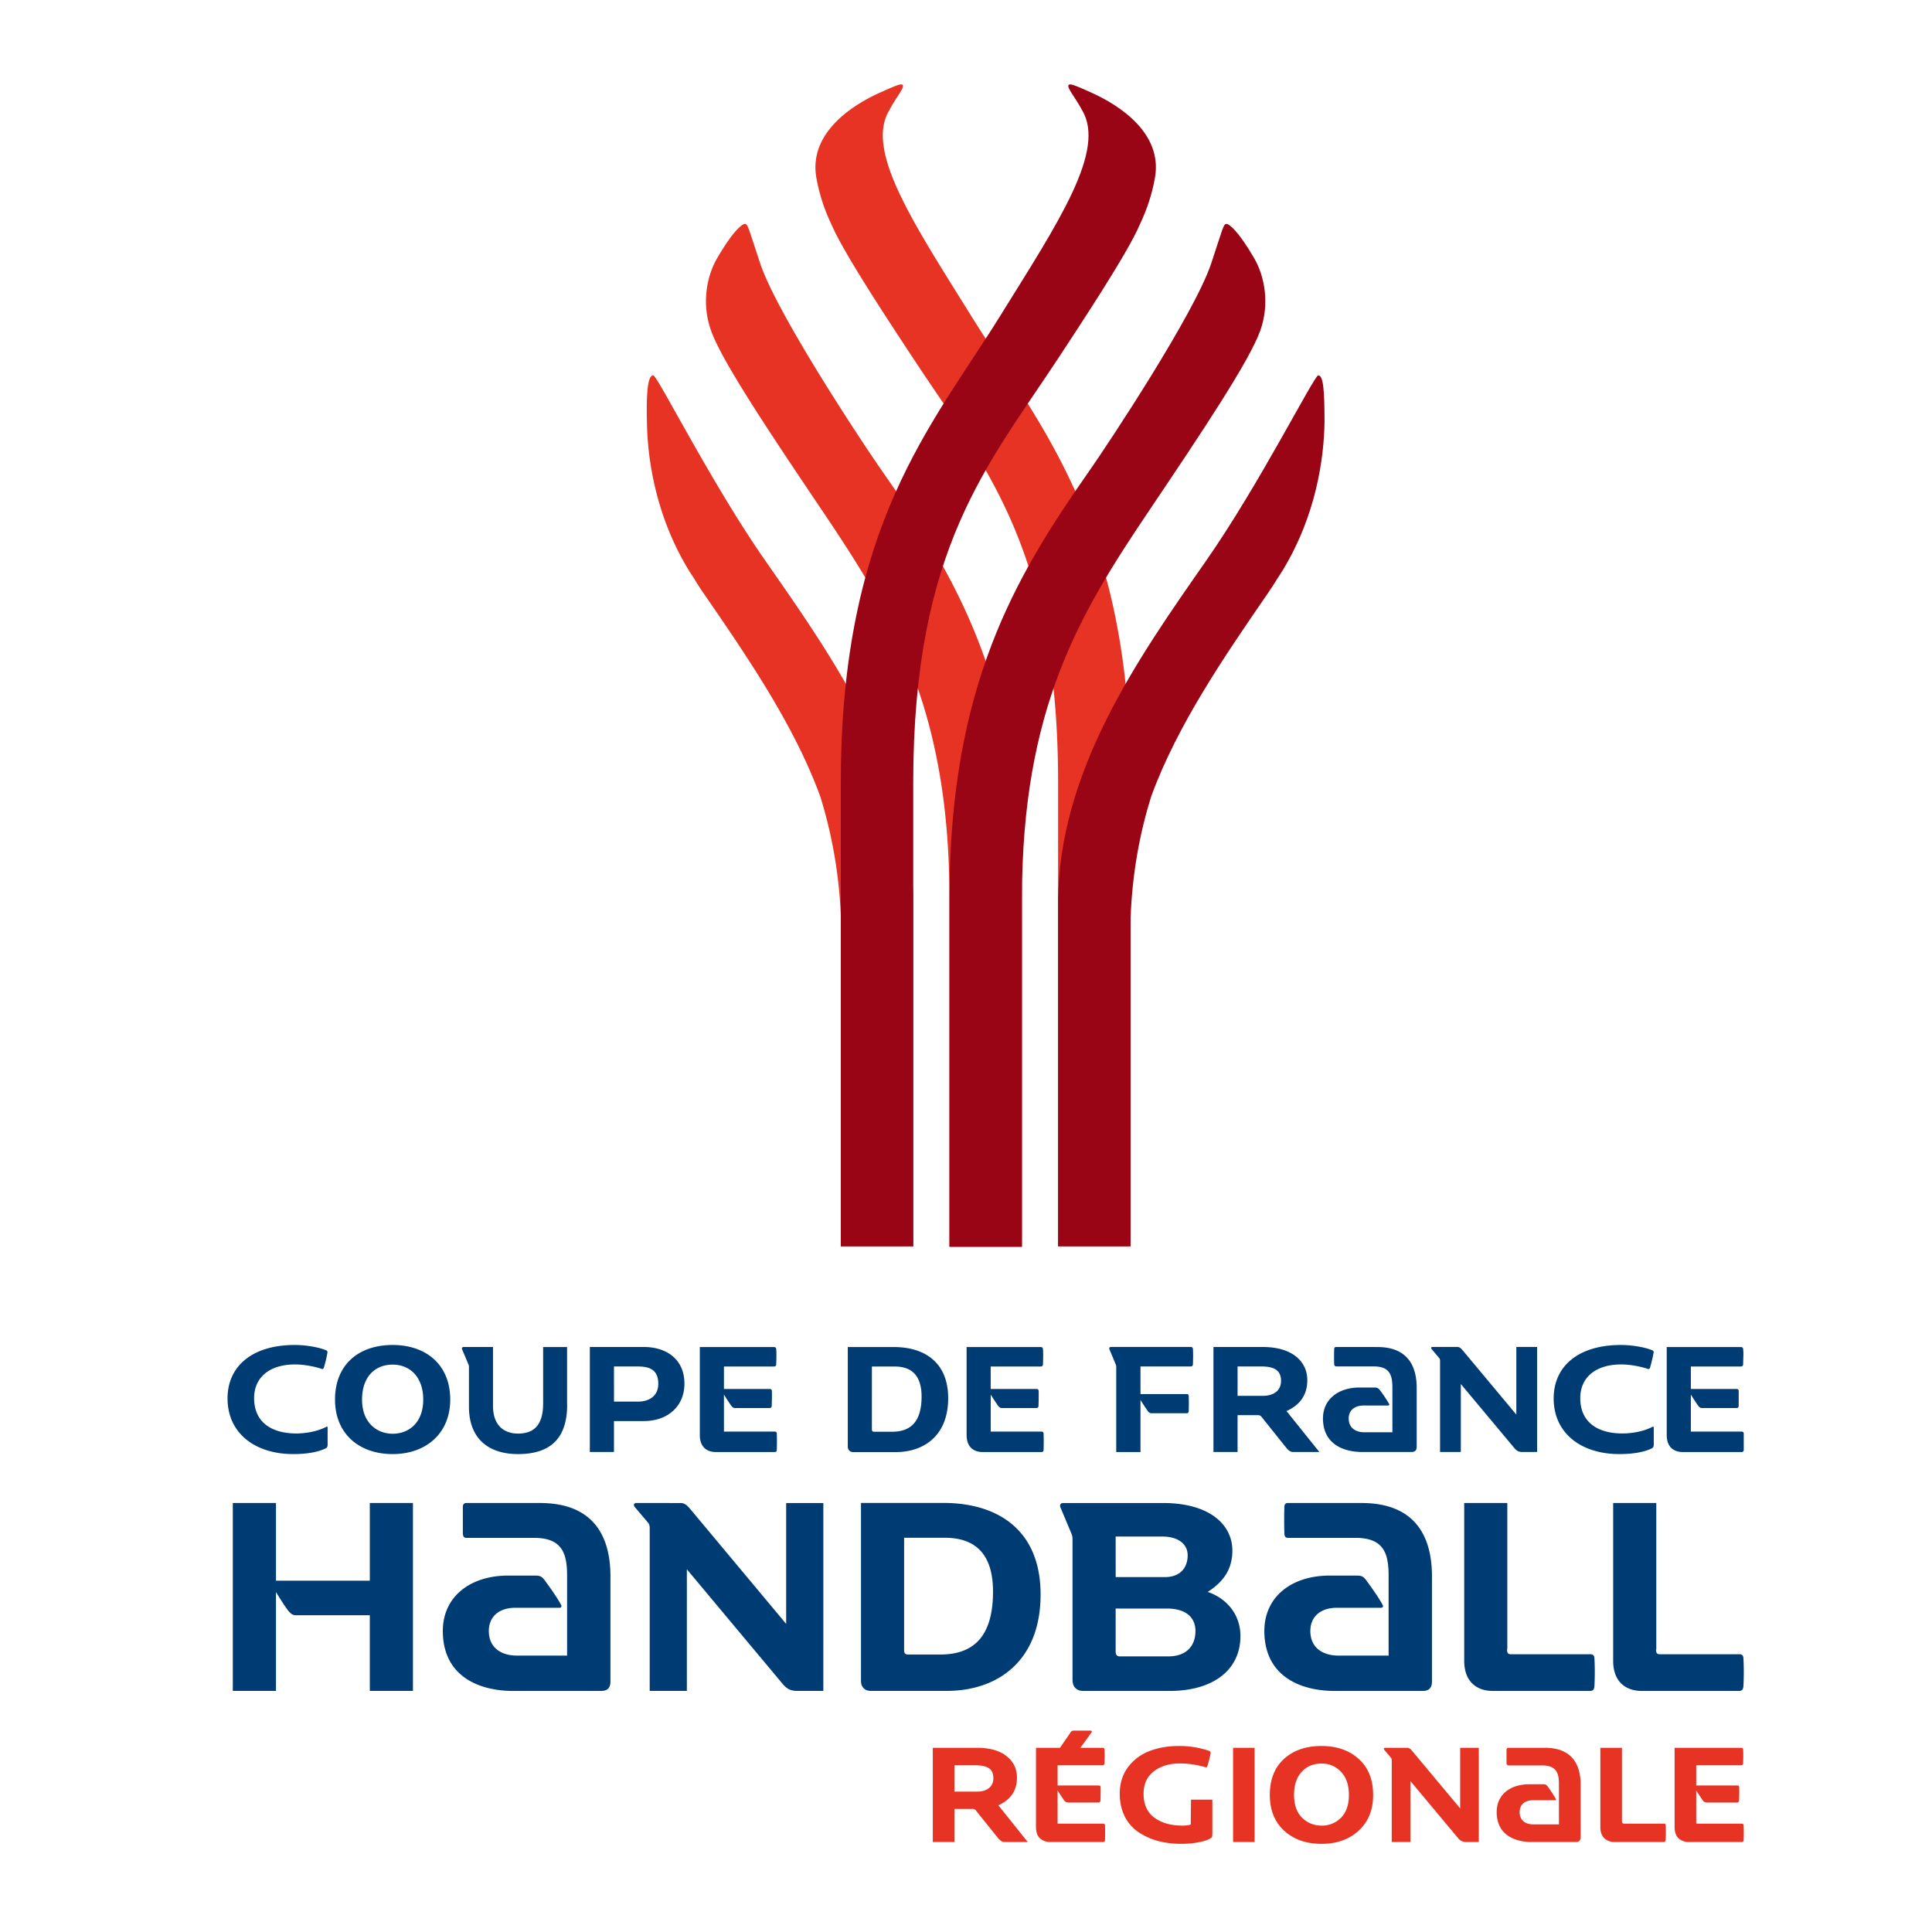
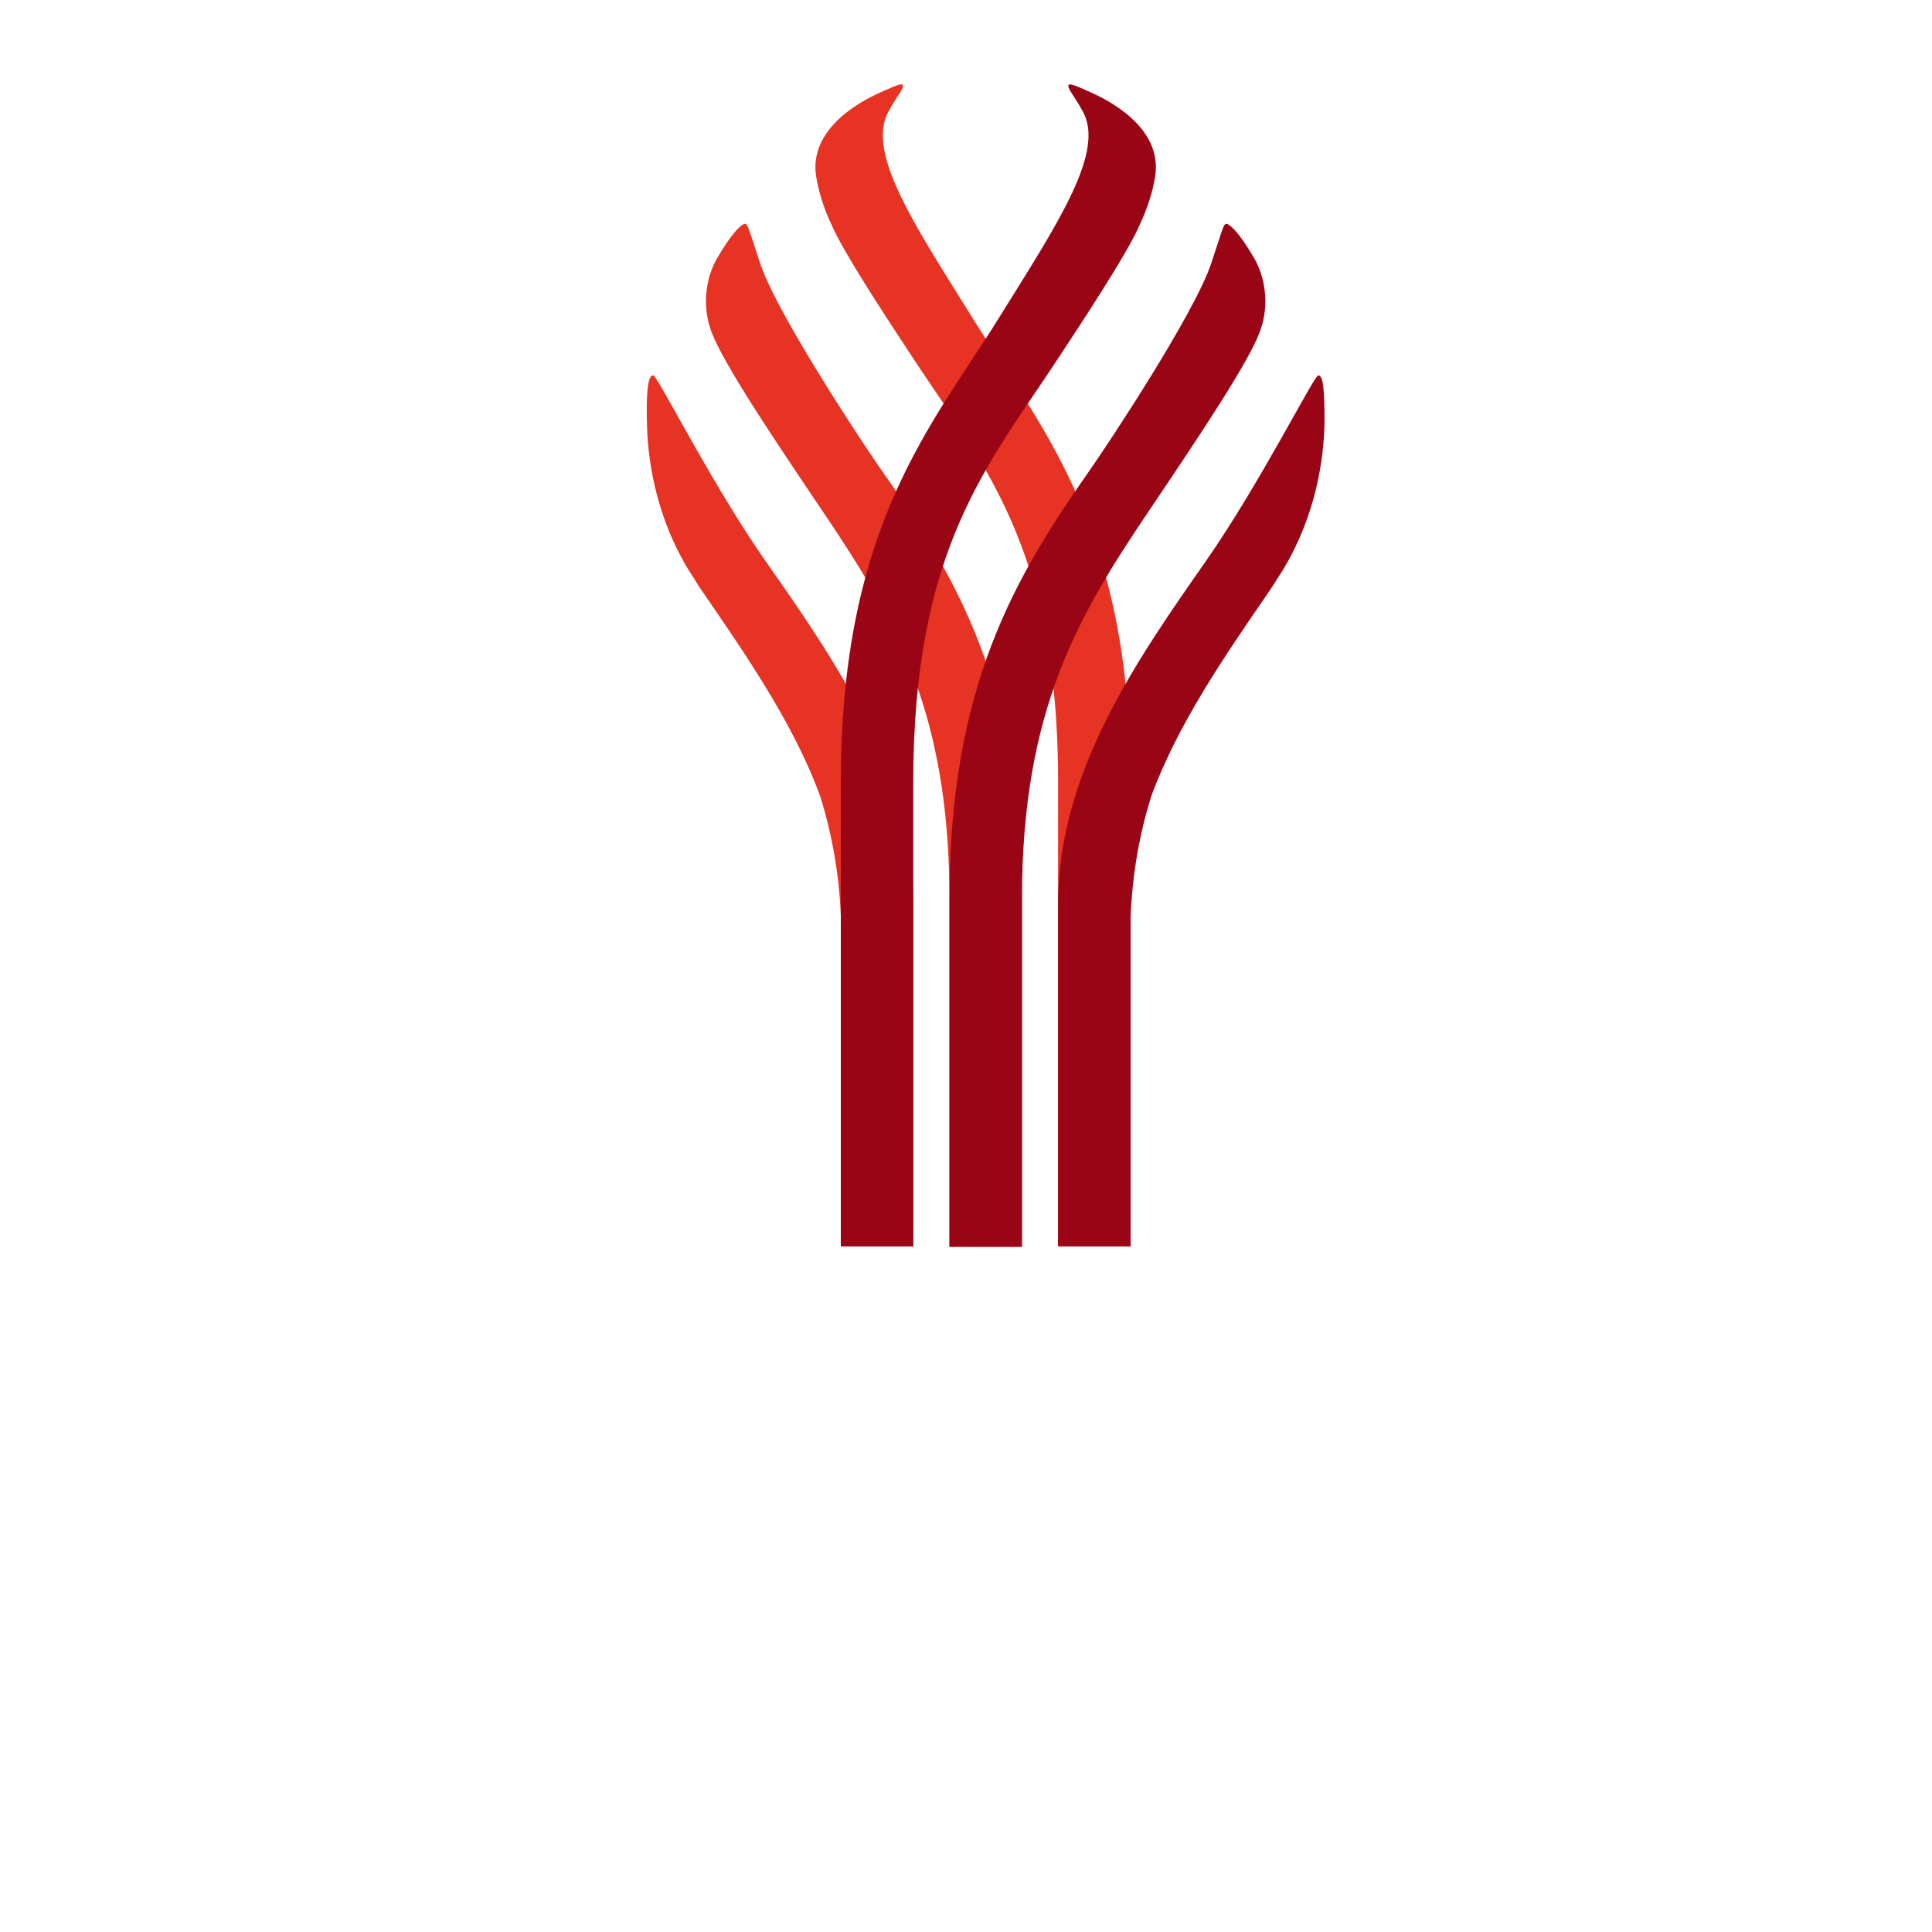
<svg xmlns="http://www.w3.org/2000/svg" width="1080" height="1080" xml:space="preserve">
-   <path d="M164.8 751.85c-23.71 0-37.6 11.78-37.6 29.87 0 19.74 15.75 31.12 36.62 31.12 6.73 0 13.24-.81 18.2-3.16.84-.41 1.12-1.14 1.12-1.95v-9.58c0-.78-.4-.78-.82-.5-4.92 2.53-11.26 3.66-16.73 3.66-13.38 0-23.54-5.95-23.54-19.74 0-11.6 8.61-18.84 22.92-18.84 5.1 0 11.19 1.22 14.85 2.5.48.17.93.09 1.2-.64.74-2.44 1.56-5.6 2.04-8.62.08-.55-.23-.96-1.05-1.28-4.61-1.8-11.6-2.84-17.2-2.84zm741.3 0c-23.7 0-37.59 11.78-37.59 29.87 0 19.74 15.74 31.12 36.63 31.12 6.76 0 13.24-.81 18.2-3.16.81-.41 1.12-1.14 1.12-1.95v-9.58c0-.78-.4-.78-.79-.5-4.95 2.53-11.3 3.66-16.76 3.66-13.38 0-23.53-5.95-23.53-19.74 0-11.6 8.6-18.84 22.91-18.84 5.1 0 11.18 1.22 14.85 2.5.5.17.92.09 1.23-.64.7-2.44 1.53-5.6 2.03-8.62.06-.55-.28-.96-1.07-1.28-4.61-1.8-11.63-2.84-17.24-2.84zm-686.6 0c-18.9 0-32.22 10.86-32.22 30.54 0 18.98 13.33 30.45 32.23 30.45 18.53 0 32.17-11.47 32.17-30.45 0-19.68-13.64-30.54-32.17-30.54zm581.29 1.11c-.7 0-1.07.5-.4 1.3l4.03 4.8c.58.58.58 1.07.58 1.97v50.65h11.61v-38l29.73 35.57c1.45 1.8 2.58 2.43 4.79 2.43h8.13v-58.72h-11.62v37.8L818 755.26c-.98-1.14-1.8-2.3-3.33-2.3zm-179.74 0c-.65 0-1.3.44-.8 1.48l3.4 8.13c.24.64.33.99.33 1.68v47.44h13.56v-29.15c1.22 2.04 2.76 4.3 3.9 6.01 1.05 1.46 1.62 1.46 2.68 1.46h19.25c.73 0 1.14-.33 1.14-1.37.08-3.02.08-5.54 0-8.13 0-.81-.4-1.22-1.14-1.22h-25.83v-15.44h28.19c.56 0 1.13-.3 1.13-1.36.08-2.94.17-5.7 0-8.28 0-.81-.4-1.25-1.13-1.25zm-291.32.02v58.7h13.48v-17.3h16.65c13.89 0 22.74-8.69 22.74-20.85 0-14.46-10.96-20.55-22.58-20.55zm348.6 0v58.7h13.48v-20.61h11.37c.73 0 1.46.23 2.02.95l13.33 16.67c1.63 2.03 2.68 2.99 4.38 2.99h14.63l-18.37-22.88c6.18-2.78 11.62-7.8 11.62-17.24 0-10.62-8.6-18.58-24.77-18.58zm-419.22 0c-.73 0-1.15.58-.73 1.46l3.5 8.3c.27.38.27.96.27 1.54v22.09c0 17.76 10.8 26.47 27.44 26.47 18.05 0 27.46-8.7 27.46-27.63H317v-32.22h-13.38v31.44c0 12.56-5.44 16.95-14.06 16.95-7.46 0-13.97-4.21-13.97-15.5v-32.9zm487.75 0c-.65 0-1.05.41-1.05 1.23-.08 2.58-.08 5.42 0 8.27.08 1.36.88 1.36 1.7 1.36h20.55c8.52 0 10.3 4.56 10.3 11.7v25.11H762.7c-4.8 0-8.77-2.35-8.77-7.72 0-4.15 2.84-7.23 8.36-7.23H776c.44 0 .84-.4.44-1.04a69.98 69.98 0 0 0-4.9-7.32c-1.05-1.42-1.7-1.71-3.32-1.71h-8.2c-12.1 0-20.47 6.73-20.47 17.3 0 13.82 10.72 18.75 22.1 18.75h27.3c1.85 0 2.99-.72 2.99-2.99v-32.8c0-12.45-5.2-22.9-22.01-22.9zM391.2 753v49.12c0 7.5 4.72 9.58 8.95 9.58h32.88c.82 0 1.22-.4 1.22-1.36.09-2.85.09-6.27 0-8.86 0-.8-.4-1.22-1.22-1.22h-28.34v-20.7c1.14 1.95 2.76 4.3 3.97 6.1 1.06 1.45 1.63 1.45 2.69 1.45h18.2c1.04 0 1.85.06 1.85-1.39.09-2.84.17-5.43.09-8.04 0-.81-.4-1.22-1.06-1.22h-25.74v-12.57h27.93c.74 0 1.3-.35 1.3-1.4.1-3.16.18-5.68 0-8.27 0-.8-.56-1.22-1.21-1.22zm82.72 0v55.63c0 2.11 1.46 3.1 3 3.1h23.8c15.83 0 29.32-9.26 29.32-30.13 0-19.92-13.08-28.6-30.38-28.6zm66.42 0v49.12c0 7.5 4.71 9.58 8.93 9.58h32.9c.8 0 1.21-.4 1.21-1.36.1-2.85.1-6.27 0-8.86 0-.8-.4-1.22-1.22-1.22h-28.34v-20.7c1.14 1.95 2.76 4.3 3.98 6.1 1.05 1.45 1.63 1.45 2.68 1.45h18.2c1.05 0 1.86.06 1.86-1.39.09-2.84.14-5.43.09-8.04 0-.81-.42-1.22-1.07-1.22H553.8v-12.57h27.94c.73 0 1.3-.35 1.3-1.4.09-3.16.17-5.68 0-8.27 0-.8-.57-1.22-1.22-1.22zm391.37 0v49.12c0 7.5 4.7 9.58 8.96 9.58h32.9c.79 0 1.2-.4 1.2-1.36v-8.86c0-.8-.41-1.22-1.2-1.22h-28.37v-20.7c1.16 1.95 2.76 4.3 3.97 6.1 1.07 1.45 1.64 1.45 2.7 1.45h18.17c1.08 0 1.9.06 1.9-1.39v-8.04c0-.81-.43-1.22-1.08-1.22H945.2v-12.57h27.94c.74 0 1.3-.35 1.3-1.4 0-3.16.3-5.68 0-8.27 0-.8-.56-1.22-1.21-1.22zm-712.2 9.83c9.53 0 17.08 6.8 17.08 19.57 0 12.98-8.14 19.07-17.07 19.07-8.68 0-17.13-6-17.13-19.07 0-12.69 7.16-19.57 17.13-19.57zm472.3 1.02h13.08c6.82 0 11.22 1.71 11.22 8.13 0 5.37-4.16 8.3-10.08 8.3h-14.21zm-348.59.02h13.24c6.49 0 11.53 1.71 11.53 9.67 0 6.65-4.87 9.98-11.45 9.98h-13.32zm144.18.02h12.75c9.98 0 15.02 5.6 15.02 16.8 0 13.97-6.01 19.66-16.49 19.66H488.6c-.8 0-1.21-.4-1.21-1.3zm-6.1 76.26v99.55c0 3.78 2.6 5.52 5.38 5.52h42.56c28.33 0 52.46-16.59 52.46-53.91 0-35.6-23.4-51.16-54.35-51.16zm337.21.03v88.23c0 11.91 7.26 16.84 15.97 16.84h53.32c1.88 0 3.2.14 3.49-2.48.28-5.21.28-11.18 0-15.86 0-1.4-.88-2.17-2.03-2.17h-44.62c-1.46 0-2.18-.42-2.18-2.76h.14v-81.8zm83.26 0v88.23c0 11.91 7.26 16.84 16 16.84h53.29c1.91 0 3.21.14 3.52-2.48.28-5.21.28-11.18 0-15.86 0-1.4-.87-2.17-2.03-2.17h-44.61c-1.47 0-2.2-.42-2.2-2.76h.14v-81.8zm-771.63.01v105.03h24.14V890c2.17 3.49 4.79 7.73 6.82 10.34 1.88 2.32 2.9 2.61 4.79 2.61h40.84v42.27h24.11V840.18h-24.11v43.43h-52.45v-43.43zm225.49 0c-1 0-1.88.88-.72 2.33l7.26 8.56c.88 1.02 1.02 1.9 1.02 3.49v90.65h20.77v-67.98l53.19 63.64c2.61 3.19 4.65 4.34 8.57 4.34h14.53V840.2h-20.78v67.56l-53.03-63.5c-1.75-2.03-3.2-4.06-5.96-4.06zm-95.02 0c-1.15 0-1.88.73-1.88 2.19v14.83c.14 2.76 1.6 2.47 3.04 2.47h36.79c15.23 0 18.45 8.13 18.45 20.93v44.87h-28.06c-8.56 0-15.69-4.2-15.69-13.78 0-7.43 5.07-12.95 14.96-12.95h24.56c1.01 0 1.44-.72.73-1.89-2.2-4.06-6.56-10.16-8.73-13.06-1.89-2.76-3.04-3.05-5.94-3.05h-14.68c-21.66 0-36.62 12.05-36.62 30.95 0 24.7 19.19 33.55 39.52 33.55h48.82c3.34 0 5.37-1.3 5.37-5.35v-58.71c0-22.24-9.3-41-39.37-41zm459.25 0c-1.16 0-1.89.73-1.89 2.19a260.3 260.3 0 0 0 0 14.83c.14 2.76 1.6 2.47 3.05 2.47h36.76c15.27 0 18.46 8.13 18.46 20.93v44.87h-28.05c-8.57 0-15.7-4.2-15.7-13.78 0-7.43 5.1-12.95 14.97-12.95h24.57c1.02 0 1.45-.72.73-1.89-2.21-4.06-6.57-10.16-8.74-13.06-1.88-2.76-3.03-3.05-5.94-3.05h-14.69c-21.65 0-36.61 12.05-36.61 30.95 0 24.7 19.18 33.55 39.53 33.55h48.83c3.3 0 5.34-1.3 5.34-5.35v-58.71c0-22.24-9.29-41-39.36-41zm-125.55.01c-1.3 0-2.18.87-1.44 2.61l6.1 14.55c.43 1.01.58 1.89.58 3.05v78.62c0 4.05 2.33 6.22 6.1 6.22h48.1c24.69 0 39.66-11.92 39.66-30.65 0-13.23-9.01-21.65-18.31-24.7 7.7-4.96 13.8-11.64 13.8-23.1 0-14.84-13.2-26.6-38.65-26.6zm29.35 18.73h26.01c9 0 14.24 4.24 14.24 10.48 0 7.28-4.5 12.19-12.64 12.19h-27.6zm-118.25.7h22.81c17.88 0 26.88 10.05 26.88 30.08 0 25-10.75 35.18-29.49 35.18h-18.02c-1.44 0-2.18-.7-2.18-2.31zm118.25 39.56h28.63c11.77 0 15.98 5.95 15.98 12.51 0 8.28-4.94 14.23-15.25 14.23h-27.18c-1.15 0-2.18-.74-2.18-2.62z" fill="#003c74" />
  <path d="M503.68 47.18c-1.35.05-4.25 1.23-11.16 4.32-17.24 7.66-40.22 23.28-36.23 47.5a101.52 101.52 0 0 0 8.56 26.6c6.82 16.1 33.93 56.9 45.4 74.35 39.4 60.03 81.23 106.28 81.23 237.45V696.7H632V437.4c0-143.75-51.05-199.53-88.8-260.33-32.7-52.6-59.9-93.02-45.95-115.68 3.6-6.93 8.64-12.58 7.34-13.92-.2-.2-.47-.3-.92-.3zm-87.27 77.99c-1.56 0-6.68 3.93-15.59 19.3-5.78 9.93-8.77 25.42-3.26 40.55 6.13 16.97 31.8 55.51 62.12 100.5 38.66 57.45 71.07 110.32 71.07 216.91v194.52h40.48V502.43c0-118.73-36.66-179.88-78.06-239.02-10.6-15.13-58.86-87.92-68.24-116.22-6.56-19.7-6.86-22.02-8.52-22.02zm-51.25 84.65c-2.74 0-3.96 7.61-3.52 26.01.3 20.82 4.86 52.2 22.98 82.29 1.04 1.74 2.21 3.49 3.43 5.32 1.56 2.65 3.21 5.24 5.08 7.93 24.24 35.23 50.7 73.64 65.42 113.89a259.23 259.23 0 0 1 11.51 67.96v183.47h40.49V505.12c0-74-44.96-137.53-82.62-191.53-30.1-43.06-60.47-103.77-62.77-103.77Z" fill="#e63323" />
  <path d="M598.33 47.18c-.46-.02-.74.09-.95.29-1.3 1.34 3.74 6.99 7.39 13.92 13.9 22.66-13.3 63.08-45.96 115.68-37.8 60.8-88.79 116.58-88.79 260.33V696.7h40.49V437.4c0-131.17 41.83-177.42 81.27-237.45 11.42-17.46 38.53-58.24 45.35-74.36 4.04-8.55 7-17.33 8.56-26.6 4-24.21-18.98-39.83-36.23-47.5-6.9-3.08-9.78-4.26-11.13-4.31zm87.24 77.99c-1.65 0-1.96 2.32-8.47 22.02-9.43 28.3-57.7 101.1-68.3 116.22-41.39 59.14-78.05 120.3-78.05 239.02v194.52h40.53V502.43c0-106.6 32.36-159.46 71.02-216.9 30.32-45 55.95-83.54 62.12-100.5 5.52-15.14 2.48-30.63-3.26-40.57-8.9-15.36-14.03-19.3-15.6-19.3zm51.34 84.65c-2.3 0-32.7 60.7-62.77 103.77-37.66 54-82.66 117.53-82.66 191.53v191.57H632V513.22c.95-25.43 5.25-47.9 11.5-67.96 14.73-40.25 41.19-78.66 65.43-113.9 1.87-2.68 3.52-5.27 5.12-7.92 1.22-1.83 2.35-3.58 3.4-5.32 18.1-30.09 22.67-61.47 22.97-82.29 0-18.4-.78-26-3.52-26z" fill="#9a0515" />
-   <path d="M600.02 967.43c-.64 0-1.2.38-1.68 1.16l-5.82 8.45h-13.4v44.06c0 3.06.77 5.27 2.33 6.63a8.51 8.51 0 0 0 5.68 1.96h29.5c.72 0 1.08-.4 1.08-1.23.1-2.77.1-5.42 0-7.94 0-.73-.36-1.1-1.09-1.1H591.2v-18.56c.63 1.06 1.82 2.88 3.57 5.46a2.86 2.86 0 0 0 2.4 1.3h17.19c.2-.04.37-.16.51-.36.2-.2.3-.48.3-.87.09-3.3.12-5.7.07-7.21 0-.73-.32-1.1-.95-1.1H591.2V986.8h25.06c.77 0 1.16-.41 1.16-1.24.1-3.5.1-5.97 0-7.43 0-.73-.36-1.1-1.1-1.1h-12.37l6.12-8.44c.24-.34.31-.6.21-.8-.1-.24-.31-.36-.65-.36zm58.91 8.59c-6.21 0-11.8 1-16.75 2.99a26.6 26.6 0 0 0-11.8 9.1c-2.96 4.08-4.44 8.93-4.44 14.57 0 4.75.93 8.98 2.77 12.67a23.22 23.22 0 0 0 7.65 8.8 37.3 37.3 0 0 0 10.92 4.96 51.88 51.88 0 0 0 13.18 1.6c3.35 0 6.53-.29 9.54-.87 3.01-.58 5.17-1.29 6.48-2.11.54-.3.88-.59 1.02-.88.15-.34.22-1 .22-1.96v-18.87h-11.94l-.15 13.91c-1.26.4-2.81.59-4.66.59-6.4 0-11.63-1.48-15.66-4.44-4.03-2.97-6.04-7.43-6.04-13.4 0-5.35 1.9-9.5 5.68-12.46 3.79-2.96 8.69-4.44 14.71-4.44a50 50 0 0 1 13.91 2.04c.73.2 1.17.07 1.31-.37a63.25 63.25 0 0 0 1.82-7.13c.2-.83-.1-1.36-.87-1.6a51.38 51.38 0 0 0-16.9-2.7zm79.82 0c-8.69 0-15.68 2.4-20.97 7.21-5.3 4.8-7.94 11.53-7.94 20.17 0 8.4 2.67 15.05 8 19.96 5.35 4.9 12.32 7.35 20.91 7.35 8.45 0 15.37-2.45 20.76-7.35 5.39-4.96 8.08-11.6 8.08-19.96 0-8.59-2.67-15.29-8.01-20.1-5.34-4.85-12.28-7.28-20.83-7.28zm104.32 1.01c-.46 0-.92.46-.92 1.15v7.32c0 1.38.91 1.38 1.6 1.38h18.32c7.78 0 9.39 4.12 9.39 10.3v22.67h-14.2c-4.35 0-7.78-2.06-7.78-6.87 0-3.9 2.52-6.64 7.55-6.64h12.14c.68 0 .68-.23.46-.91a83.5 83.5 0 0 0-4.36-6.64c-.91-1.38-1.6-1.38-2.97-1.38h-7.33c-10.99 0-18.32 5.96-18.32 15.57 0 12.37 9.62 16.72 19.7 16.72h24.5c1.6 0 2.74-.7 2.74-2.75v-29.31c0-11.22-4.8-20.6-19.92-20.6zm-321.63.01v52.65h12.09v-18.5h10.19c.78 0 1.39.3 1.82.88L557.5 1027c1.45 1.8 2.76 2.7 3.93 2.7h13.1l-16.45-20.54c6.94-3.11 10.41-8.26 10.41-15.44 0-4.96-1.94-8.96-5.82-12.02-3.89-3.1-9.35-4.66-16.39-4.66zm167.86 0v52.65h12.02v-52.65zm84.92 0c-.3 0-.49.12-.59.36-.1.2-.02.47.22.8l3.64 4.3c.34.4.51.97.51 1.75v45.44h10.42v-34.08l26.65 31.9a5.45 5.45 0 0 0 4.3 2.18h7.28v-52.65h-10.41v33.86l-26.58-31.82c-.49-.58-.8-.95-.95-1.1-.1-.14-.36-.33-.8-.58a2.3 2.3 0 0 0-1.24-.36zm120.38 0v44.2c0 2.82.75 4.93 2.26 6.34a8.09 8.09 0 0 0 5.75 2.11h27.6c.2-.04.4-.17.58-.36.2-.2.3-.49.3-.87.14-2.48.17-5.13.07-7.94 0-.73-.34-1.1-1.02-1.1h-22.36c-.73 0-1.1-.46-1.1-1.38v-41zm41.51 0v44.06c0 3.06.78 5.27 2.33 6.63a8.51 8.51 0 0 0 5.68 1.96h29.5c.72 0 1.09-.4 1.09-1.23.1-2.77.1-5.42 0-7.94 0-.73-.37-1.1-1.1-1.1H948.2v-18.56c.63 1.06 1.82 2.88 3.57 5.46a2.86 2.86 0 0 0 2.4 1.3H971.36c.2-.04.36-.16.5-.36.2-.19.3-.48.3-.87.1-3.3.12-5.7.07-7.21 0-.73-.31-1.1-.94-1.1H948.2V986.8h25.05c.78 0 1.17-.41 1.17-1.24.1-3.5.1-5.97 0-7.43 0-.73-.37-1.09-1.1-1.09zm-197.36 8.81a14.2 14.2 0 0 1 10.92 4.66c2.92 3.06 4.37 7.36 4.37 12.9 0 5.53-1.48 9.78-4.44 12.74a14.74 14.74 0 0 1-10.85 4.37c-4.22 0-7.84-1.46-10.85-4.37-3.01-2.96-4.51-7.21-4.51-12.75 0-5.53 1.4-9.83 4.22-12.89 2.82-3.1 6.53-4.66 11.14-4.66zm-205.22.95h11.72c3.3 0 5.8.53 7.5 1.6 1.7 1.07 2.55 2.96 2.55 5.68 0 2.33-.83 4.15-2.48 5.46-1.65 1.31-3.83 1.97-6.55 1.97h-12.74z" fill="#e63323" />
</svg>